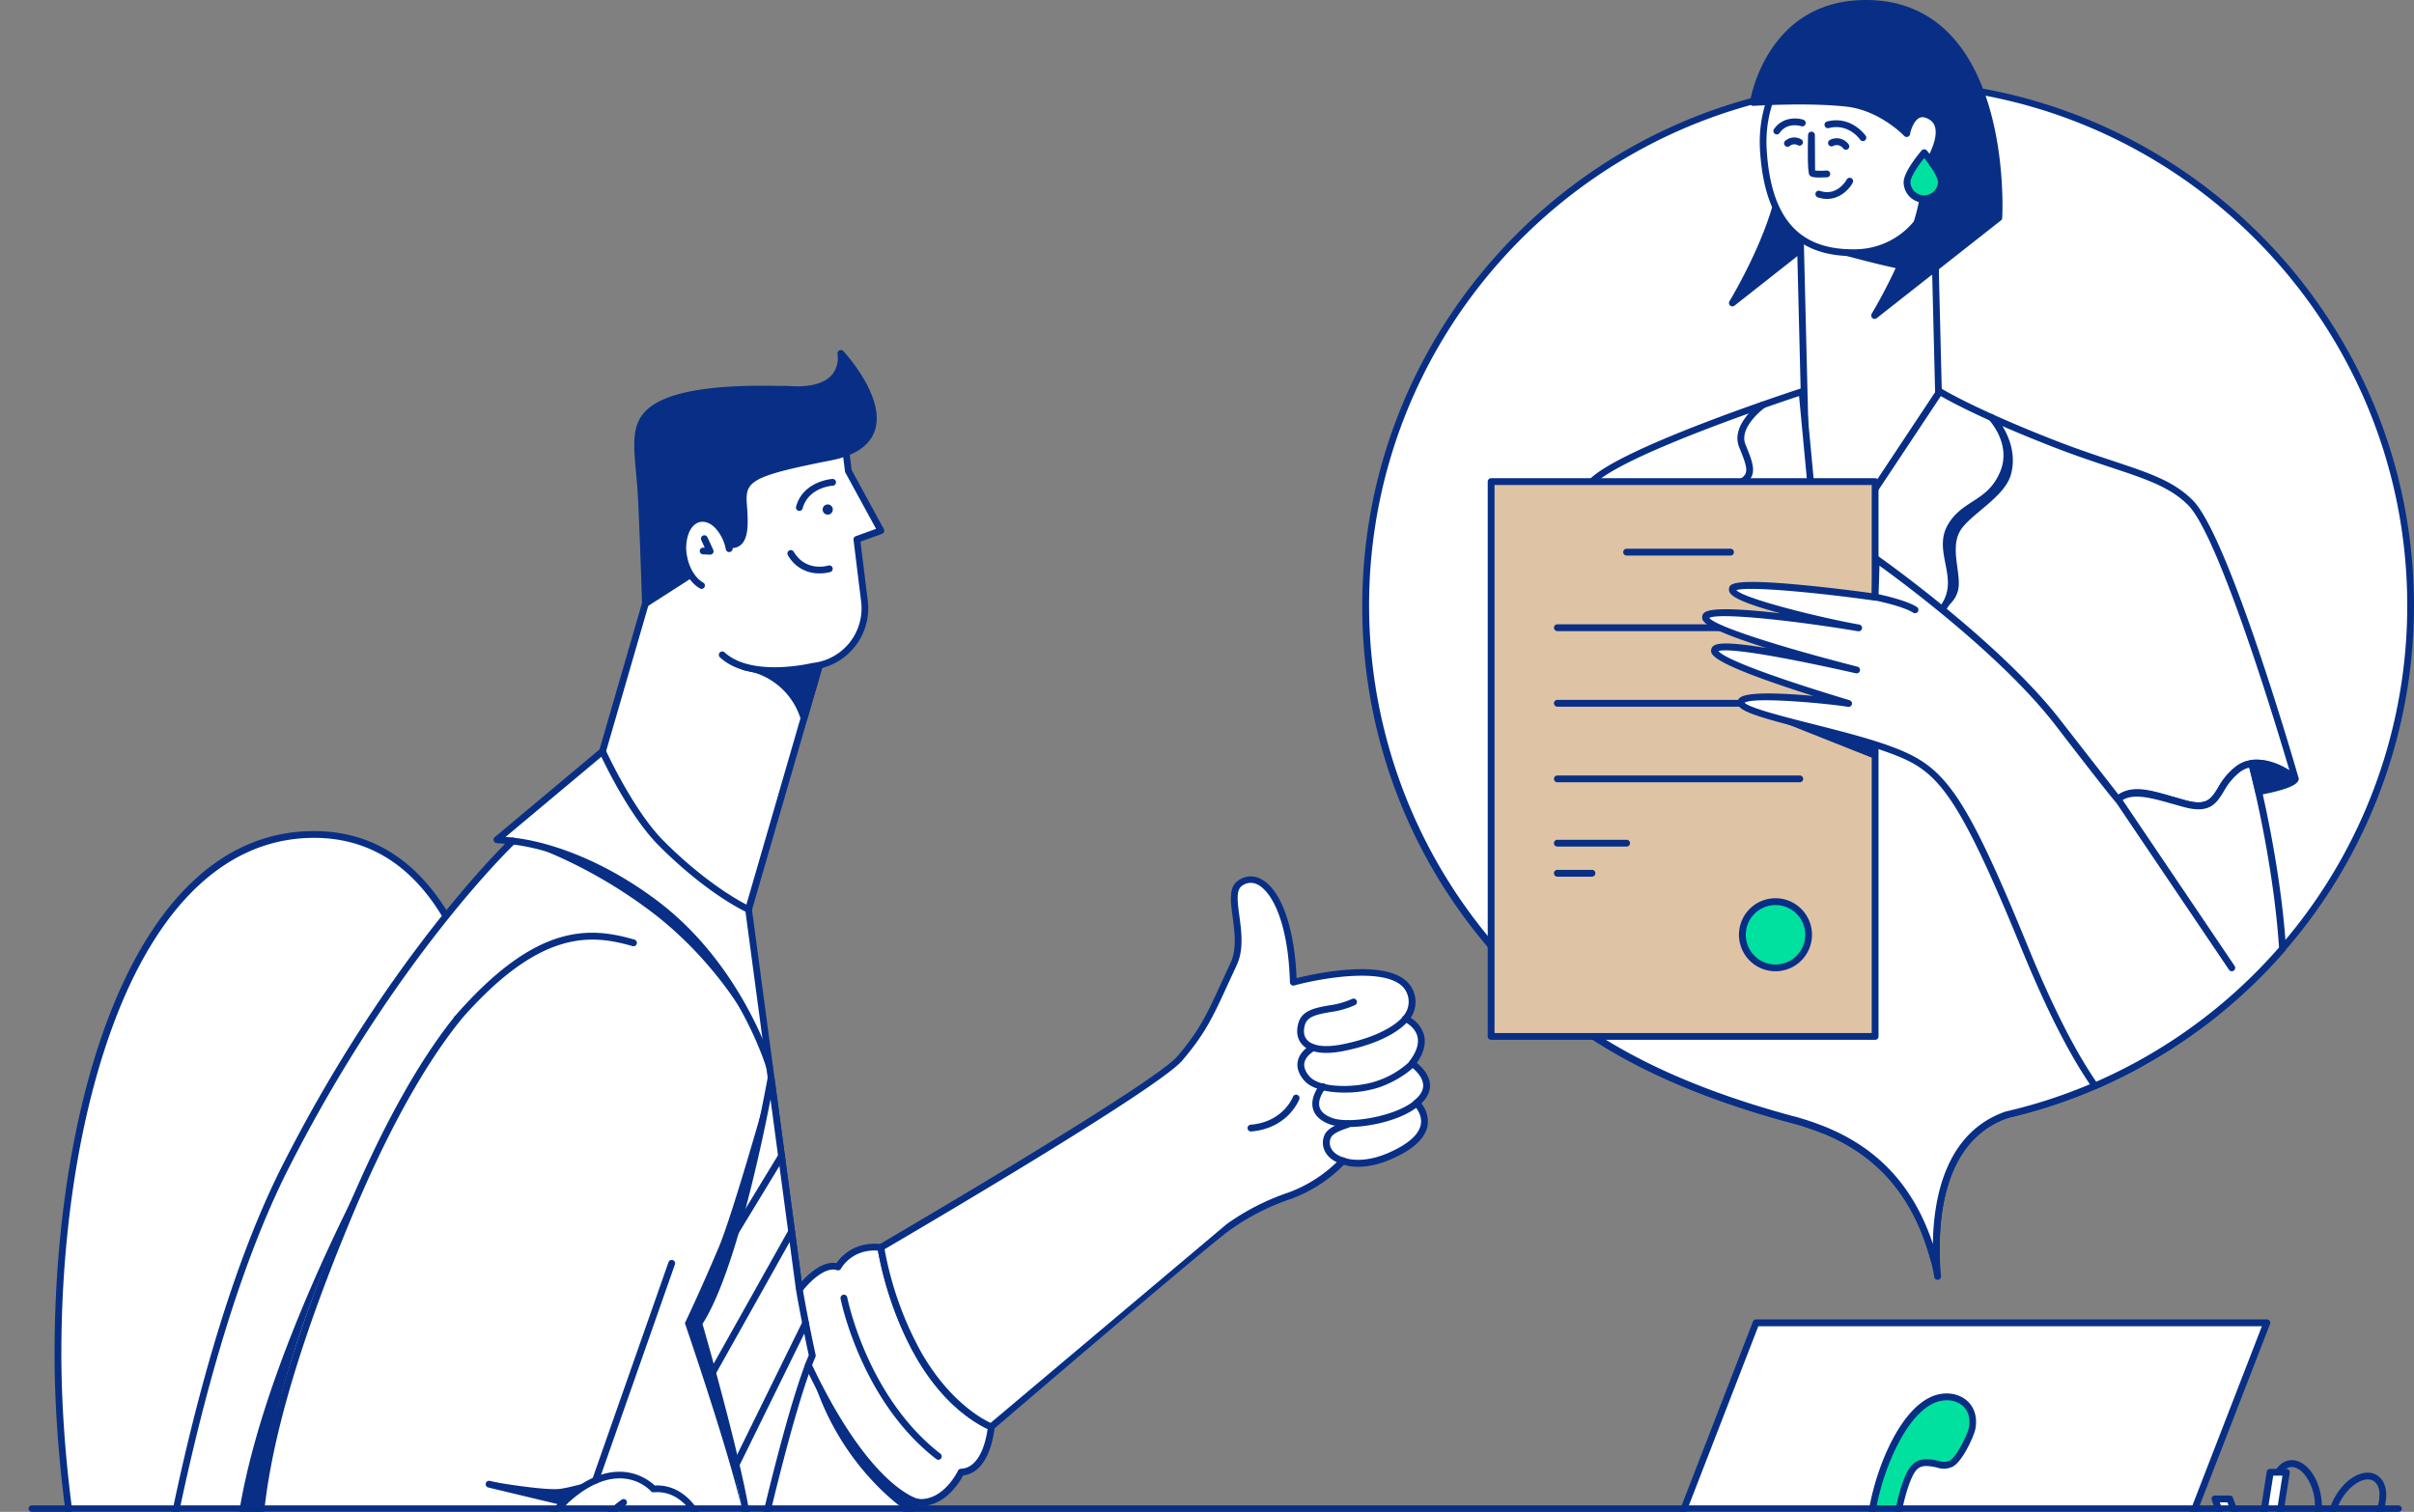
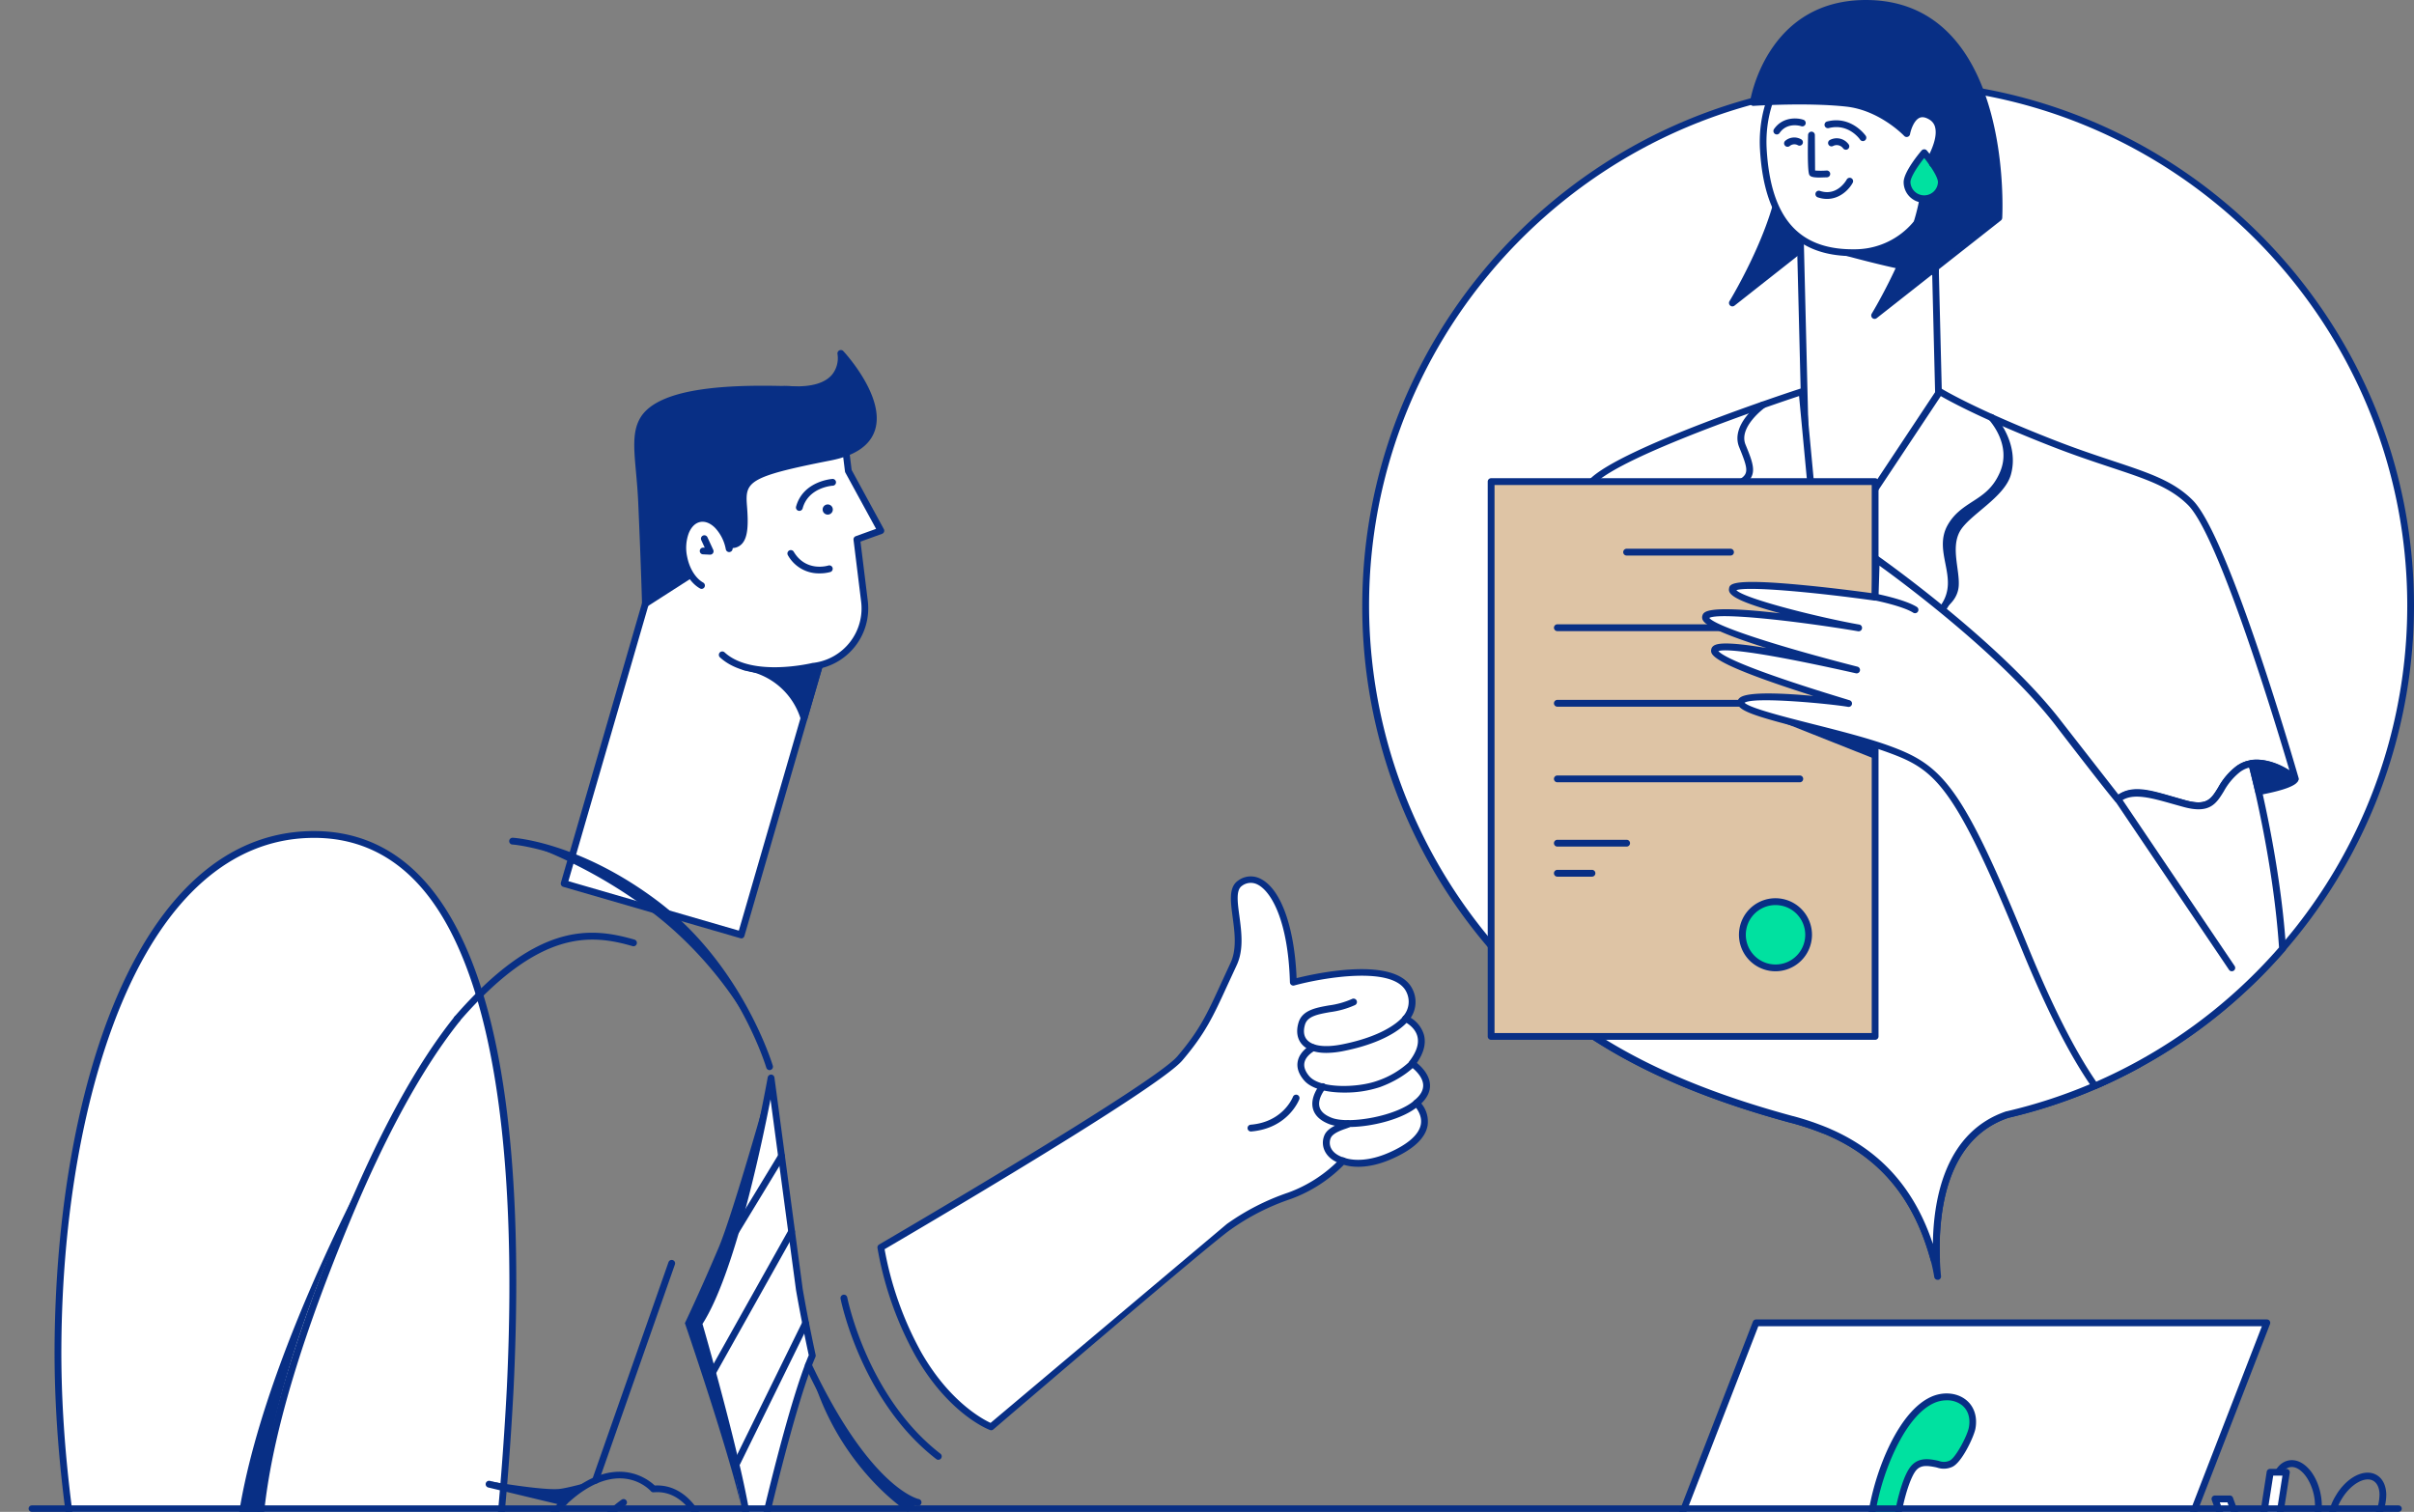
<svg xmlns="http://www.w3.org/2000/svg" width="562" height="352" fill="none">
  <rect width="100%" height="100%" fill="#808080" stroke="none" />
  <style>.B{fill:#082f85}.C{fill:#fff}.D{fill:#00e1a0}</style>
  <g clip-path="url(#A)">
    <path d="M194.088 143.435l-41.202-11.957-21.533 74.236 41.201 11.956 21.534-74.235z" class="C" />
    <g class="B">
      <path d="M172.547 218.468a.76.76 0 0 1-.222-.032l-41.203-11.955c-.202-.061-.372-.198-.473-.382s-.124-.401-.066-.601l21.536-74.238c.029-.1.077-.194.142-.276s.145-.149.236-.199.192-.082.296-.093a.8.8 0 0 1 .308.029l41.204 11.988a.8.8 0 0 1 .538.982l-21.536 74.236a.78.78 0 0 1-.284.414.81.81 0 0 1-.476.159v-.032zm-40.222-13.307l39.683 11.513 21.093-72.698-39.683-11.512-21.093 72.697z" />
      <path d="M173.345 155.26a17.24 17.24 0 0 1 8.633 3.996c2.445 2.115 4.248 4.875 5.201 7.966l4.846-16.701-22.873-.723 4.193 5.462z" />
      <path d="M187.179 168.014c-.168.001-.332-.052-.468-.151a.78.78 0 0 1-.286-.4c-.894-2.951-2.605-5.588-4.936-7.607a16.31 16.31 0 0 0-8.233-3.797.79.79 0 0 1-.303-.096c-.094-.052-.176-.123-.241-.209l-4.181-5.442a.81.81 0 0 1-.159-.41.81.81 0 0 1 .083-.433c.068-.134.172-.245.301-.321s.278-.115.427-.11l22.867.723c.12.004.239.035.346.092s.199.137.271.234.119.211.141.33.016.241-.017.357l-4.846 16.645a.8.8 0 0 1-.283.408c-.136.103-.301.16-.47.162l-.013.025zm-13.403-13.489c1.748.292 9.545 2.053 13.301 10.226l3.902-13.47-20.18-.633 2.977 3.877z" />
    </g>
    <path d="M201.241 139.997c.439 3.567-.557 7.161-2.767 9.994a13.55 13.55 0 0 1-9.021 5.111s-12.566 4.53-21.307-2.636c-5.783-4.739-12.612.703-13.524-6.722l-4.617-37.445c-.439-3.568.558-7.163 2.769-9.996a13.55 13.55 0 0 1 9.025-5.109l19.724-2.439c1.766-.218 3.557-.086 5.272.389s3.318 1.283 4.721 2.377a13.54 13.54 0 0 1 5.108 9.025l.88 7.102 7.569 13.907-5.605 2.047 1.773 14.395z" class="C" />
    <g class="B">
      <path d="M180.364 156.958c-4.396 0-9.394-.824-12.751-3.903-.155-.142-.248-.34-.257-.55a.79.79 0 0 1 .757-.829c.21-.01.415.065.571.207 6.435 5.911 20.433 2.483 20.573 2.452h.095a12.78 12.78 0 0 0 4.736-1.56 12.79 12.79 0 0 0 3.778-3.255 12.77 12.77 0 0 0 2.615-9.428l-1.774-14.408a.8.8 0 0 1 .52-.843l4.731-1.71-7.151-13.096a.89.89 0 0 1-.089-.279l-.88-7.103c-.416-3.357-2.148-6.413-4.814-8.495s-6.049-3.021-9.406-2.611l-19.725 2.433c-1.662.204-3.269.735-4.727 1.56s-2.739 1.93-3.77 3.251a12.76 12.76 0 0 0-2.239 4.447c-.447 1.615-.572 3.302-.367 4.966l3.541 28.726c.015.105.009.211-.017.313a.78.78 0 0 1-.136.283c-.064.084-.144.154-.235.207a.79.79 0 0 1-.61.076.77.77 0 0 1-.279-.143.79.79 0 0 1-.294-.539l-3.541-28.734a14.33 14.33 0 0 1 2.928-10.584 14.33 14.33 0 0 1 4.24-3.655c1.64-.928 3.447-1.523 5.316-1.752l19.725-2.427c3.773-.462 7.576.593 10.572 2.933a14.35 14.35 0 0 1 5.409 9.548l.861 6.969 7.5 13.774a.81.81 0 0 1 .088.312.8.8 0 0 1-.044.322.78.78 0 0 1-.186.284c-.082.08-.181.141-.289.178l-5.01 1.812 1.697 13.781c.46 3.766-.59 7.561-2.918 10.556s-5.747 4.947-9.509 5.429a41.92 41.92 0 0 1-9.235 1.084z" />
      <path d="M170.312 126.819c3.021-.032 3.167-3.802 2.78-8.871-.519-6.589 1.223-7.78 20.117-11.487 21.118-4.143 2.534-24.146 2.534-24.146s1.9 8.87-11.173 8.439c-12.035-.399-30.562-.342-34.838 7.008-2.369 4.061-.754 9.916-.342 19.261l.881 23.538 10.907-7.007 9.134-6.735z" />
      <path d="M150.257 141.328a.76.76 0 0 1-.373-.095.79.79 0 0 1-.419-.678c0-.083-.196-8.091-.88-23.525-.114-2.636-.329-5.018-.52-7.122-.494-5.48-.855-9.44.97-12.57 4.389-7.546 22.391-7.837 35.547-7.4 4.433.146 7.486-.766 9.133-2.718.53-.664.915-1.432 1.133-2.253s.264-1.678.134-2.518a.79.79 0 0 1 .913-.938c.17.03.325.114.443.24.399.431 9.856 10.727 7.354 18.425-1.153 3.554-4.618 5.924-10.306 7.033-19.395 3.802-19.927 4.993-19.477 10.65.323 4.125.253 7.192-1.153 8.731-.273.301-.603.544-.97.717a3.09 3.09 0 0 1-1.171.291l-8.956 6.57-10.952 7.033a.8.8 0 0 1-.45.127zm27.154-49.94c-9.628 0-23.613.912-27.008 6.754-1.571 2.687-1.229 6.444-.76 11.633.19 2.116.405 4.524.525 7.191l.843 22.176 9.723-6.247 9.108-6.685a.78.78 0 0 1 .463-.152c.235.015.47-.022.689-.108a1.61 1.61 0 0 0 .577-.392c1.09-1.192.989-4.48.748-7.54-.596-7.533 2.59-8.769 20.75-12.33 5.068-.994 8.14-3.003 9.102-5.968 1.673-5.144-3.116-12.07-5.612-15.206a7.16 7.16 0 0 1-1.609 3.732c-1.969 2.357-5.472 3.466-10.406 3.301-1.717-.082-4.225-.158-7.133-.158zm8.685 27.561c-.071-.001-.141-.011-.209-.031-.101-.027-.194-.074-.276-.137s-.15-.143-.202-.233a.8.8 0 0 1-.097-.293c-.012-.102-.004-.207.024-.307 1.646-6.006 8.443-6.443 8.513-6.443a.79.79 0 0 1 .537.22c.144.139.231.327.242.527a.79.79 0 0 1-.182.551c-.128.155-.31.254-.509.279-.241 0-5.732.393-7.075 5.284-.048.167-.148.314-.286.419a.8.8 0 0 1-.48.164zm6.606.868c.654 0 1.184-.531 1.184-1.185s-.53-1.184-1.184-1.184-1.184.53-1.184 1.184.53 1.185 1.184 1.185z" />
    </g>
    <path d="M166.146 136.836c2.907-.59 4.534-4.668 3.634-9.109s-3.986-7.564-6.894-6.974-4.534 4.667-3.634 9.109 3.986 7.563 6.894 6.974z" class="C" />
    <g class="B">
      <path d="M163.35 137.108a.79.79 0 0 1-.386-.101c-2.134-1.198-3.857-3.878-4.484-6.97-.482-2.146-.332-4.386.43-6.45.786-1.976 2.148-3.25 3.801-3.592s3.42.304 4.915 1.818a11.51 11.51 0 0 1 2.914 5.772c.02.104.02.21-.001.313s-.062.201-.121.288-.134.162-.222.219-.187.098-.29.118-.208.02-.311-.001a.79.79 0 0 1-.287-.121c-.086-.059-.16-.135-.217-.222a.78.78 0 0 1-.116-.289c-.338-1.861-1.2-3.586-2.483-4.974-1.108-1.122-2.35-1.609-3.483-1.381s-2.084 1.165-2.667 2.629c-.646 1.776-.766 3.701-.349 5.544.539 2.68 1.964 4.948 3.712 5.93a.79.79 0 0 1 .298 1.077.78.78 0 0 1-.275.282c-.114.069-.244.107-.378.111zm1.983-7.965h-.038l-1.628-.076c-.104-.004-.206-.028-.3-.072s-.179-.105-.249-.182-.124-.166-.159-.264a.79.79 0 0 1-.046-.305.8.8 0 0 1 .265-.539.79.79 0 0 1 .565-.202h.323l-.804-1.749a.79.79 0 0 1 .386-1.052c.191-.088.408-.097.606-.025s.357.221.445.412l1.349 2.927c.059.124.084.26.074.397a.8.8 0 0 1-.13.382.83.83 0 0 1-.288.254c-.114.06-.242.093-.371.094zm25.495 4.354c-1.508.037-2.997-.34-4.304-1.091a8.23 8.23 0 0 1-3.113-3.167c-.095-.18-.117-.39-.062-.585a.79.79 0 0 1 .941-.556c.198.046.371.166.483.336 2.843 4.803 7.873 3.301 8.082 3.232a.79.79 0 0 1 .589.065c.181.097.316.261.379.456a.8.8 0 0 1-.044.592c-.091.184-.25.325-.443.395-.817.223-1.661.332-2.508.323z" />
    </g>
    <path d="M109.764 406.152s38.302-214.233-37.922-211.844c-40.38 1.267-57.97 62.523-58.344 119.056-.317 48.019 14.005 92.788 14.005 92.788h82.261z" class="C" />
    <path d="M109.764 406.944H27.503a.77.77 0 0 1-.468-.15c-.136-.098-.236-.238-.286-.4-.146-.449-14.353-45.44-14.043-93.036.386-58.741 18.813-118.575 59.11-119.842 11.002-.343 20.269 3.77 27.591 12.227 16.183 18.736 22.967 58.203 20.174 117.296a734.63 734.63 0 0 1-9.045 83.24.8.8 0 0 1-.267.474c-.141.121-.32.188-.506.191zm-81.679-1.584h81.007a734.59 734.59 0 0 0 8.913-82.41c2.73-57.847-4.111-98.016-19.794-116.167-6.968-8.078-15.835-12.038-26.344-11.683-18.122.57-33.153 13.817-43.471 38.319-8.868 21.128-13.904 49.521-14.106 79.952-.292 44.504 12.174 86.706 13.795 91.989z" class="B" />
    <path d="M492.831 398.07H373.91l34.906-90.078H527.74l-34.909 90.078z" class="C" />
    <path d="M492.831 398.862H373.91a.79.79 0 0 1-.359-.095c-.112-.061-.204-.143-.277-.248s-.114-.229-.13-.356 0-.258.041-.379l34.909-90.078c.057-.149.159-.276.293-.366s.289-.139.448-.139H527.74c.127 0 .254.031.369.089s.213.146.286.254a.79.79 0 0 1 .133.356c.016.127-.003.258-.047.379l-34.909 90.074c-.057.15-.159.277-.293.369s-.286.14-.448.14zm-117.77-1.584h117.233l34.292-88.494H409.353l-34.292 88.494z" class="B" />
    <path d="M442.799 348.264c-.49 1.825-1.345 5.435-.817 7.255s2.095 2.496 3.888 3.129c.938.328 1.756.248 2.957 1.679s.837 7.901.153 9.777c-2.063 5.7-8.318 5.251-11.332.891-3.73-5.391-2.919-15.909-.633-24.302s6.846-17.894 12.782-20.673c4.802-2.259 10.426.499 9.348 6.465-.353 1.966-3.224 7.726-5.065 8.378s-2.419.146-3.402-.038c-1.863-.353-3.561-.563-4.928.747s-2.458 4.86-2.951 6.692z" class="D" />
    <g class="B">
      <path d="M443.534 375.113c-1.303-.047-2.578-.407-3.717-1.046a8.12 8.12 0 0 1-2.82-2.633c-3.978-5.748-3.008-16.663-.773-24.958s6.884-18.221 13.212-21.188c2.807-1.317 6.012-1.094 8.178.572 1.958 1.502 2.788 3.966 2.286 6.753-.328 1.832-3.243 8.154-5.555 8.984a4.74 4.74 0 0 1-3.281.128c-.175-.054-.356-.099-.538-.134-1.793-.343-3.167-.499-4.238.538-.875.836-1.86 3.167-2.722 6.335s-1.16 5.703-.823 6.838c.416 1.444 1.672 1.988 3.392 2.599.178.063.356.108.528.155 1.103.236 2.089.859 2.773 1.756 1.583 1.902.925 8.807.292 10.563-.97 2.662-2.925 4.373-5.37 4.688a6.51 6.51 0 0 1-.824.05zm9.679-49.084a7.28 7.28 0 0 0-3.094.706c-5.844 2.742-10.305 12.576-12.349 20.164s-3.167 18.336.543 23.647c1.431 2.064 3.727 3.219 5.854 2.945 1.863-.241 3.313-1.539 4.086-3.66.677-1.902.919-7.888 0-8.998a3.21 3.21 0 0 0-1.971-1.266c-.214-.057-.43-.114-.633-.191-1.565-.559-3.704-1.313-4.382-3.657-.432-1.489-.159-4.074.817-7.684.967-3.613 2.032-5.983 3.167-7.051 1.759-1.686 3.997-1.269 5.625-.958a6.14 6.14 0 0 1 .633.159 3.17 3.17 0 0 0 2.33-.089c1.368-.49 4.182-5.811 4.535-7.767.4-2.219-.204-4.074-1.692-5.222-1.005-.731-2.226-1.11-3.469-1.078zm93.023 33.739c-.728.009-1.447-.175-2.079-.538-1.412-.811-2.21-2.433-2.255-4.561.026-2.21.639-4.37 1.781-6.262 2.534-4.434 6.776-6.625 9.609-4.99 1.411.817 2.21 2.439 2.254 4.567-.025 2.207-.639 4.363-1.781 6.253-1.98 3.441-4.972 5.531-7.529 5.531zm-1.18-10.569a10.87 10.87 0 0 0-1.564 5.438c.032 1.553.55 2.697 1.463 3.225 1.997 1.145 5.405-.874 7.45-4.436a10.86 10.86 0 0 0 1.564-5.436c0-1.546-.55-2.694-1.463-3.225-2.003-1.129-5.408.894-7.45 4.434zm-9.501 8.838c-.763-.041-1.507-.245-2.188-.594a5.38 5.38 0 0 1-1.752-1.438 13.34 13.34 0 0 1-2.775-5.881c-.423-2.159-.306-4.389.343-6.494.728-2.001 2.013-3.273 3.609-3.591 3.211-.633 6.493 2.812 7.475 7.837s-.747 9.452-3.952 10.088c-.251.045-.506.07-.76.073zm-2.01-16.471c-.146 0-.295.012-.442.038-1.039.21-1.901 1.123-2.432 2.579-.595 1.823-.69 3.772-.28 5.646.331 1.889 1.158 3.657 2.394 5.123 1.04 1.148 2.188 1.673 3.225 1.47 2.257-.442 3.497-4.211 2.705-8.235-.766-3.759-3.058-6.634-5.201-6.634l.031.013z" />
    </g>
    <g class="C">
      <path d="M525.294 363.489h3.774l3.224-20.708h-3.774l-3.224 20.708zm-4.404 0h3.46l-5.234-14.49h-3.463l5.237 14.49z" />
    </g>
    <g class="B">
      <path d="M529.069 364.281h-3.799a.82.82 0 0 1-.334-.073.77.77 0 0 1-.267-.207.81.81 0 0 1-.163-.296c-.028-.111-.038-.226-.022-.337l3.224-20.699a.79.79 0 0 1 .267-.48.8.8 0 0 1 .519-.191h3.799c.115 0 .226.026.331.073s.194.118.267.204.13.188.159.296.041.226.022.337l-3.217 20.702c-.029.187-.124.356-.268.48s-.327.191-.518.191zm-2.849-1.584h2.172l2.976-19.121h-2.146l-3.002 19.121z" />
      <path d="M524.351 364.281h-3.459c-.163 0-.325-.051-.458-.147s-.236-.225-.29-.381l-5.23-14.497c-.045-.118-.057-.245-.038-.372s.063-.245.133-.35.169-.188.283-.248.236-.092.363-.092h3.462a.78.78 0 0 1 .455.146c.134.092.232.226.286.379l5.24 14.477c.042.121.054.248.035.372s-.067.248-.137.35-.171.191-.283.248a.79.79 0 0 1-.362.096v.019zm-2.903-1.584h1.774l-4.661-12.907h-1.774l4.661 12.907z" />
    </g>
-     <path d="M140.307 174.939s6.391 14.136 13.707 21.454c11.351 11.347 20.269 15.351 20.269 15.351l11.814 88.475s4.902-6.609 9.006-5.241c0 0 2.819-5.347 9.97-4.536 0 0 4.878 32.034 25.691 41.767 0 0-.81 10.276-7.03 10.549 0 0-3.516 7.564-10.002 7.026l-61.067 56.39H31.931s9.248-84.534 34.508-134.417 52.966-75.947 52.966-75.947l-3.693-.292 24.595-20.579z" class="C" />
    <g class="B">
-       <path d="M152.665 406.947H31.93a.85.85 0 0 1-.323-.07.83.83 0 0 1-.267-.197c-.074-.083-.13-.181-.164-.286s-.045-.22-.032-.328c.095-.843 9.552-85.25 34.591-134.687 22.017-43.478 46.176-69.176 51.864-74.917l-1.97-.158c-.156-.014-.304-.073-.427-.17a.8.8 0 0 1-.26-.379c-.047-.149-.049-.309-.006-.459s.13-.285.25-.386l24.583-20.579c.093-.078.204-.133.323-.162a.8.8 0 0 1 .686.159c.094.078.169.177.219.288.063.14 6.417 14.085 13.542 21.213 11.098 11.1 19.966 15.155 20.054 15.206a.78.78 0 0 1 .312.258.76.76 0 0 1 .144.375l11.598 86.694c1.691-1.864 4.947-4.822 8.089-4.265.975-1.431 4.136-5.13 10.426-4.434.172.016.334.092.459.213a.78.78 0 0 1 .231.452c.051.318 5.067 31.729 25.248 41.184a.77.77 0 0 1 .346.318c.08.14.116.299.104.461-.032.436-.9 10.486-7.31 11.24-.868 1.629-4.326 7.341-10.217 7.083l-60.807 56.142a.81.81 0 0 1-.551.191zm-119.842-1.584h119.519l60.839-56.161a.76.76 0 0 1 .294-.172.78.78 0 0 1 .339-.032c5.846.487 9.184-6.507 9.216-6.577a.8.8 0 0 1 .278-.324c.121-.08.261-.124.406-.131 4.688-.203 5.948-7.267 6.208-9.283-19.186-9.415-24.703-36.907-25.521-41.506-6.061-.401-8.481 3.985-8.589 4.176a.78.78 0 0 1-.943.379c-2.92-.977-6.854 3.25-8.12 4.961a.81.81 0 0 1-.374.271c-.148.054-.309.06-.461.019a.79.79 0 0 1-.395-.239.81.81 0 0 1-.196-.417l-11.769-88.071c-1.9-.925-10.014-5.212-20.123-15.325-6.334-6.336-11.851-17.423-13.428-20.737L117.7 194.866l1.761.139c.152.013.298.069.418.162a.79.79 0 0 1 .263.363c.051.144.059.3.024.448s-.113.284-.223.389c-.279.26-27.871 26.541-52.783 75.708-23.55 46.493-33.267 124.157-34.337 133.288z" />
      <path d="M179.16 249.15a.78.78 0 0 1-.475-.159c-.137-.102-.237-.245-.285-.41-.07-.229-6.968-23.062-26.407-37.648-17.564-13.166-32.513-14.287-32.659-14.3a.79.79 0 0 1-.576-.251.8.8 0 0 1-.212-.592.79.79 0 0 1 .085-.309c.049-.097.117-.182.201-.251s.18-.12.284-.15.212-.038.32-.025c.633.038 15.569 1.166 33.507 14.603 19.889 14.916 26.908 38.245 26.977 38.478.059.203.035.419-.066.604s-.271.321-.472.378c-.072.023-.147.035-.222.032z" />
    </g>
    <path d="M179.515 250.969s-7.67 43.338-16.798 57.157c0 0 11.3 39.378 11.566 49.202l2.825.9s6.968-30.924 12.003-42.622c0 0-1.666-7.556-3.015-15.387l-6.581-49.25z" class="C" />
    <g class="B">
      <path d="M177.108 359.02a.79.79 0 0 1-.241-.038l-2.825-.89a.81.81 0 0 1-.393-.28.8.8 0 0 1-.158-.458c-.26-9.625-11.402-48.621-11.541-49.012-.028-.108-.034-.219-.016-.327a.78.78 0 0 1 .117-.309c8.938-13.526 16.602-56.425 16.678-56.857.033-.185.131-.354.277-.474a.8.8 0 0 1 .519-.182c.189.003.37.077.511.204s.232.296.258.483l6.587 49.257c1.324 7.684 2.99 15.244 3.003 15.32a.74.74 0 0 1-.045.48c-4.94 11.501-11.889 42.177-11.959 42.488-.024.109-.071.207-.136.296a.79.79 0 0 1-.244.217c-.121.063-.257.092-.392.082zm-2.059-2.274l1.482.471c1.153-5.013 7.227-30.991 11.756-41.684a411.64 411.64 0 0 1-2.97-15.177l-5.935-44.393c-2.274 11.656-8.501 40.879-15.836 52.29 1.197 4.087 10.895 38.281 11.503 48.493zm-61.137 50.226c-.054.007-.11.007-.164 0h-3.991c-20.902-.063-35.471-6.052-43.293-17.798-12.668-19.054-8.412-52.506 13.441-105.264 8.463-20.429 17.172-36.299 25.888-47.164.131-.168.323-.276.535-.305s.425.035.592.165a.81.81 0 0 1 .14 1.129c-8.621 10.769-17.254 26.491-25.659 46.782-21.631 52.227-25.97 85.206-13.587 103.776 7.512 11.285 21.637 17.032 41.982 17.105h3.275c-2.28-33.389 12.617-54.424 23.284-60.455 8.899-5.031 14.74-.343 16.07.926 7.601-.395 10.996 7.375 11.034 7.455a.8.8 0 0 1 .034.515c-.045.172-.147.325-.288.43-25.304 19.178-20.326 51.46-20.269 51.784a.8.8 0 0 1-.018.337c-.03.112-.084.213-.157.303a.85.85 0 0 1-.268.206c-.103.048-.215.077-.329.08H114.09h-.102l-.076-.007zm.735-1.596h26.603c-.633-5.464-2.609-34.044 20.485-51.995-.874-1.66-3.883-6.418-9.545-5.928-.125.012-.25-.007-.366-.054a.78.78 0 0 1-.3-.213c-.215-.249-5.416-5.961-14.391-.888-10.344 5.83-24.76 26.351-22.486 59.078z" />
      <path d="M106.407 238.006c-.192 0-.377-.07-.52-.197-.157-.137-.254-.331-.268-.541s.055-.414.192-.573c19.218-22.136 31.715-20.857 41.926-17.919.192.067.352.204.447.385a.79.79 0 0 1 .059.586.78.78 0 0 1-.361.464c-.175.102-.384.133-.582.086-9.742-2.825-21.688-3.998-40.292 17.451-.076.083-.17.146-.273.191a.79.79 0 0 1-.328.067zm24.944 112.519a.57.57 0 0 1-.184 0l-17.463-4.189a.75.75 0 0 1-.291-.12.83.83 0 0 1-.221-.229.77.77 0 0 1-.113-.293c-.018-.105-.015-.213.01-.318a.79.79 0 0 1 .133-.286c.063-.086.143-.159.235-.213a.78.78 0 0 1 .299-.102.8.8 0 0 1 .316.022l17.431 4.151a.78.78 0 0 1 .472.311c.114.159.164.357.142.551a.79.79 0 0 1-.261.502c-.146.13-.335.2-.53.2l.025.013zm7.29-5.07c-.088-.003-.175-.016-.259-.044a.79.79 0 0 1-.451-.407c-.091-.188-.104-.407-.037-.605l17.736-50.522c.034-.098.087-.19.157-.267s.154-.14.247-.184a.77.77 0 0 1 .3-.08c.103-.003.207.01.306.045a.8.8 0 0 1 .266.159.77.77 0 0 1 .185.245.81.81 0 0 1 .077.302c.006.102-.009.207-.044.305l-17.735 50.522c-.055.156-.156.29-.29.385a.79.79 0 0 1-.458.146zm75.091 5.121h-.145c-.482-.089-12.003-2.535-26.097-32.371a.78.78 0 0 1-.075-.299.79.79 0 0 1 .045-.305.82.82 0 0 1 .407-.452c.094-.045.196-.07.3-.073a.76.76 0 0 1 .306.044c.097.035.187.089.264.159a.78.78 0 0 1 .185.248c13.751 29.089 24.849 31.471 24.956 31.491a.78.78 0 0 1 .49.299.79.79 0 0 1-.099 1.065c-.147.134-.339.207-.537.207v-.013zm4.712-10.696a.76.76 0 0 1-.481-.172c-17.552-13.577-22.227-37.094-22.271-37.329-.02-.102-.019-.207.002-.309s.062-.2.121-.286a.78.78 0 0 1 .22-.216c.087-.057.185-.099.287-.118s.208-.019.309.003.2.061.286.121.16.134.217.22a.78.78 0 0 1 .116.286c.044.229 4.618 23.17 21.682 36.382.131.101.227.241.275.4s.044.328-.01.484-.155.292-.29.388a.8.8 0 0 1-.463.146zm-91.673 42.208h-.12c-.203-.038-.383-.152-.501-.321a.8.8 0 0 1-.133-.582c3.339-21.624 18.604-31.954 18.756-32.053a.77.77 0 0 1 .579-.089.79.79 0 0 1 .481.334c.112.169.155.372.12.572a.79.79 0 0 1-.306.5c-.146.102-14.835 10.072-18.065 30.975-.032.19-.132.362-.281.486a.78.78 0 0 1-.53.178zm44.479-94.562c-.145 0-.287-.038-.412-.111a.84.84 0 0 1-.227-.213c-.06-.083-.104-.179-.128-.28s-.028-.207-.012-.309.053-.2.107-.289l10.692-17.582c.054-.089.124-.169.208-.229s.178-.105.278-.13a.76.76 0 0 1 .308-.013.79.79 0 0 1 .29.105c.089.054.166.124.228.21a.8.8 0 0 1 .144.588.78.78 0 0 1-.107.293l-10.691 17.601a.79.79 0 0 1-.678.359zm-5.252 32.651a.78.78 0 0 1-.386-.102c-.183-.102-.318-.273-.375-.477a.79.79 0 0 1 .07-.601l18.3-32.648a.79.79 0 0 1 1.062-.28.8.8 0 0 1 .371.461c.06.198.041.411-.052.592l-18.3 32.648c-.068.124-.168.226-.289.299s-.26.108-.401.108zm5.599 21.147a.83.83 0 0 1-.349-.083.79.79 0 0 1-.397-.458c-.067-.197-.054-.416.036-.604l15.956-32.467a.8.8 0 0 1 1.038-.318c.181.089.321.242.392.433s.067.398-.011.582l-15.949 32.473c-.067.133-.169.245-.295.324a.81.81 0 0 1-.421.118z" />
    </g>
    <path d="M205.073 290.442s63.924-37.268 69.625-43.976c6.29-7.388 7.601-11.482 12.511-21.955 3.167-6.705-2.118-16.284 1.456-18.806 5.294-3.725 11.92 4.704 12.445 23.045 0 0 23.297-6.392 27.087 2.039.483 1.047.652 2.214.487 3.352s-.665 2.211-1.431 3.073c0 0 7.119 3.11 1.507 10.429 0 0 6.858 4.475 1.021 9.213 0 0 7.049 6.53-6.166 12.296-6.966 3.028-10.963 1.129-10.963 1.129a32.2 32.2 0 0 1-12.442 8.155 54.35 54.35 0 0 0-14.162 7.21c-4.362 2.907-55.283 46.563-55.283 46.563s-9.293-3.461-17.033-17.057c-4.254-7.691-7.182-16.046-8.659-24.71z" class="C" />
    <g class="B">
      <path d="M230.764 333.001c-.095 0-.19-.016-.278-.051-.393-.14-9.654-3.715-17.438-17.404-4.295-7.786-7.259-16.233-8.767-24.995-.022-.156.003-.315.072-.455s.179-.261.315-.337c.633-.376 63.866-37.276 69.421-43.808 5.207-6.113 6.898-9.806 10.267-17.162l2.13-4.615c1.482-3.168.954-7.128.487-10.617-.499-3.74-.938-6.971 1.23-8.498.748-.569 1.644-.916 2.582-.992a4.93 4.93 0 0 1 2.713.556c4.693 2.351 7.866 11.164 8.359 23.113 4.575-1.142 23.437-5.289 27.055 2.726.49 1.033.703 2.175.617 3.317a6.58 6.58 0 0 1-1.1 3.19c1.491.897 2.591 2.322 3.084 3.991.515 1.995-.041 4.18-1.657 6.517 1.037.843 2.932 2.7 3.059 5.07.077 1.552-.633 3.021-2.022 4.373a6.53 6.53 0 0 1 1.275 2.395c.251.878.318 1.8.194 2.703-.506 2.993-3.342 5.633-8.436 7.856-5.79 2.535-9.666 1.762-11.058 1.326-3.485 3.55-7.72 6.276-12.398 7.971-4.988 1.676-9.704 4.077-13.99 7.127-4.27 2.85-54.702 46.07-55.209 46.505a.79.79 0 0 1-.507.198zm-24.823-42.148a78.48 78.48 0 0 0 8.475 23.904c6.562 11.539 14.334 15.671 16.202 16.533l54.988-46.302a55.05 55.05 0 0 1 14.321-7.325 31.84 31.84 0 0 0 12.111-7.919c.111-.134.264-.226.432-.261s.347-.019.506.057c0 0 3.8 1.692 10.311-1.141 4.503-1.963 7.1-4.262 7.504-6.657s-1.545-4.31-1.564-4.329c-.089-.079-.156-.175-.2-.286s-.064-.229-.051-.347c.003-.114.031-.226.079-.327a.8.8 0 0 1 .21-.261c1.434-1.161 2.124-2.373 2.06-3.607-.101-2.007-2.213-3.801-3.017-4.329-.089-.057-.169-.136-.226-.229a.75.75 0 0 1-.114-.302c-.023-.111-.023-.222.006-.334a.78.78 0 0 1 .146-.299c1.66-2.166 2.287-4.118 1.86-5.791-.588-2.313-3.039-3.422-3.065-3.435a.77.77 0 0 1-.292-.229.75.75 0 0 1-.156-.341.78.78 0 0 1 .203-.696c.662-.744 1.091-1.67 1.231-2.656a5.07 5.07 0 0 0-.439-2.894c-2.884-6.406-19.86-3.327-26.155-1.603-.115.032-.239.038-.356.016s-.229-.073-.328-.143-.178-.169-.235-.28a.79.79 0 0 1-.083-.353c-.404-14.198-4.305-21.119-7.523-22.734a3.4 3.4 0 0 0-1.885-.382c-.652.057-1.272.302-1.791.706-1.379.97-1.004 3.756-.569 6.969.493 3.705 1.059 7.906-.632 11.5l-2.128 4.599c-3.319 7.255-5.151 11.246-10.497 17.531-5.51 6.609-63.062 40.291-69.339 43.977zm85.329-27.41a.75.75 0 0 1-.306-.044c-.098-.035-.191-.092-.267-.162s-.137-.153-.181-.249-.07-.197-.073-.302a.83.83 0 0 1 .044-.305c.035-.099.093-.188.162-.264a.77.77 0 0 1 .248-.181.84.84 0 0 1 .303-.077c7.484-.633 9.736-6.291 9.828-6.529a.79.79 0 0 1 .423-.404c.184-.073.391-.076.578-.006a.79.79 0 0 1 .43.394c.089.178.104.388.047.579-.101.28-2.655 6.797-11.167 7.544l-.069.006z" />
      <path d="M308.795 245.146c-3.11 0-4.769-.973-5.65-1.95-1.154-1.269-1.45-3.085-.836-5.12.874-2.875 4.016-3.442 7.062-3.985a19.25 19.25 0 0 0 5.383-1.502.79.79 0 0 1 .607-.047.78.78 0 0 1 .461.394c.095.184.115.404.048.604s-.207.366-.395.461c-1.847.837-3.812 1.39-5.825 1.648-2.814.502-5.233.938-5.828 2.891-.318 1.043-.486 2.532.493 3.591 1.32 1.45 4.251 1.813 8.235 1.008 10.903-2.179 13.987-6.336 14.019-6.386.121-.172.305-.287.512-.322s.42.016.588.137a.8.8 0 0 1 .321.515c.035.21-.015.423-.136.595-.134.188-3.492 4.714-14.992 7.013a21.08 21.08 0 0 1-4.067.455z" />
      <path d="M312.899 254.379c-3.873 0-7.647-.824-9.357-2.91-1.266-1.501-1.711-3.003-1.399-4.434.518-2.458 3.103-3.801 3.217-3.801.188-.092.407-.105.604-.038s.363.21.455.398c.045.092.073.194.08.299a.72.72 0 0 1-.039.305c-.031.099-.082.188-.152.267s-.153.143-.245.188c0 0-2.019 1.034-2.375 2.745-.204.954.159 2.007 1.078 3.117 2.496 3.034 11.402 2.767 15.93 1.113a20.58 20.58 0 0 0 7.481-4.472.79.79 0 0 1 .544-.229.8.8 0 0 1 .55.21c.149.14.242.331.251.534a.79.79 0 0 1-.187.563c-.108.118-2.773 2.952-8.096 4.882a25.7 25.7 0 0 1-8.34 1.263z" />
      <path d="M313.987 262.4c-1.501.041-3.002-.172-4.432-.633-2.166-.817-3.479-2.048-3.895-3.657-.716-2.755 1.558-5.48 1.659-5.601a.73.73 0 0 1 .242-.207c.092-.054.194-.086.302-.099s.216 0 .318.032.197.086.28.156.146.153.194.251.076.201.082.309-.012.213-.047.315a.86.86 0 0 1-.169.27s-1.844 2.223-1.329 4.182c.283 1.082 1.266 1.944 2.919 2.567 4.003 1.501 14.96-.401 19.135-4.036a.82.82 0 0 1 .27-.156c.099-.032.204-.044.305-.038a.74.74 0 0 1 .299.083.81.81 0 0 1 .245.187.82.82 0 0 1 .153.271c.032.098.047.203.038.305s-.035.207-.08.299-.111.178-.19.245c-3.523 3.11-10.919 4.955-16.299 4.955z" />
      <path d="M312.651 271.073a.72.72 0 0 1-.235-.032c-2.535-.772-3.59-2.153-4.048-3.167a4.41 4.41 0 0 1-.394-1.816c0-.627.136-1.244.394-1.816.798-1.727 3.218-2.532 4.518-2.99l.251-.089c.089-.127.213-.226.36-.283a.78.78 0 0 1 .451-.038c.194.028.372.12.506.264a.84.84 0 0 1 .229.521c.038.671-.519.862-1.266 1.126-.995.337-3.071 1.046-3.583 2.15-.166.366-.251.76-.251 1.161a2.82 2.82 0 0 0 .251 1.164c.461 1.037 1.526 1.835 3.065 2.312a.79.79 0 0 1 .429.334c.099.159.14.35.111.535a.81.81 0 0 1-.26.48c-.14.124-.321.194-.509.197l-.019-.013zm-174.01 73.578l-8.051 4.885-16.386-4.605s11.838 2.077 15.88 1.749c2.191-.185 8.557-2.029 8.557-2.029zm-9.102 6.921s-11.307 12.524-15.874 28.319a99.31 99.31 0 0 0-3.901 26.261h4.148s-3.578-11.275 2.958-31.115c2.865-8.482 7.148-16.417 12.669-23.465zm-7.665-155.421c11.106 4.005 21.515 9.729 30.847 16.961 10.502 8.237 20.39 20.377 25.831 33.405 0 0-9.4-23.615-24.849-35.297-9.493-7.106-20.317-12.23-31.829-15.069zm57.641 54.818s-8.767 31.42-12.238 39.582c-4.56 10.724-7.829 17.511-7.829 17.511s14.182 41.264 14.195 49.066c0 0-5.124-31.789-10.926-49.002 0 0 5.498-11.202 7.385-17.575s9.413-39.582 9.413-39.582zm9.178 67.907s10.357 26.233 25.039 30.908l-2.388 2.204s-16.424-10.397-22.651-33.112zM88.677 266.29s-42.4 75.753-32.767 111.511c9.286 34.48 40.893 28.373 40.893 28.373l4.294-.401s-34.799-1.902-40.057-30.411C53.092 332.209 88.677 266.29 88.677 266.29z" />
    </g>
    <path d="M561.209 141.023c0 21.863-5.886 43.322-17.037 62.125a121.75 121.75 0 0 1-46.343 44.736c-3.278 1.8-6.642 3.442-10.095 4.93-6.585 2.847-13.412 5.095-20.397 6.72-15.488 5.235-16.913 23.867-16.506 33.854a62.02 62.02 0 0 0 .264 3.8c-.209-1.32-.489-2.63-.842-3.921-.051-.198-.108-.392-.162-.589-4.55-16.227-13.835-24.14-22.805-28.417a37.33 37.33 0 0 0-1.16-.532 33.2 33.2 0 0 0-1.584-.671l-.512-.203c-.448-.185-.887-.34-1.322-.5l-.566-.203-1.037-.356a69.84 69.84 0 0 0-3.803-1.145c-22.534-6.104-43.646-14.964-60.123-30.18-12.365-11.38-22.235-25.205-28.979-40.601s-10.216-32.025-10.197-48.834c0-67.198 54.473-121.649 121.617-121.649s121.589 54.438 121.589 121.636z" class="C" />
    <g class="B">
      <path d="M451.095 297.974a.79.79 0 0 1-.502-.175c-.143-.118-.239-.277-.277-.458-.206-1.294-.48-2.573-.823-3.839l-.166-.576c-3.755-13.408-11.084-22.536-22.403-27.921-.379-.185-.76-.356-1.132-.522a16.57 16.57 0 0 0-1.558-.633l-.503-.197c-.454-.184-.883-.34-1.316-.493-.184-.076-.372-.14-.55-.203l-.159-.058c-.292-.101-.575-.203-.862-.289a67.78 67.78 0 0 0-3.748-1.129h-.058c-26.603-7.21-45.827-16.853-60.46-30.367-12.448-11.453-22.378-25.368-29.167-40.865a122.13 122.13 0 0 1-10.263-49.15c0-67.527 54.924-122.459 122.427-122.459S562 73.572 562 141.099c-.025 21.99-5.962 43.568-17.189 62.472a122.55 122.55 0 0 1-46.626 44.978c-3.281 1.8-6.702 3.467-10.136 4.962-6.617 2.856-13.472 5.117-20.49 6.758-14.836 5.032-16.349 22.868-15.936 33.055.051 1.269.137 2.535.264 3.801a.79.79 0 0 1-.165.572c-.128.162-.315.264-.519.29l-.108-.013zm-33.672-38.109h.051c1.326.36 2.63.748 3.863 1.158l.894.305.152.058.582.209 1.345.506.512.204c.595.235 1.129.461 1.615.69.382.165.779.343 1.174.531 10.937 5.21 18.279 13.762 22.378 26.099.143-10.81 2.989-26.118 17.1-30.882h.076a119.48 119.48 0 0 0 20.27-6.683c3.415-1.472 6.782-3.117 10.025-4.891a120.96 120.96 0 0 0 46.035-44.434c11.078-18.675 16.928-39.989 16.935-61.705 0-66.654-54.207-120.875-120.842-120.875S318.731 74.37 318.731 141.023c.025 16.693 3.494 33.202 10.191 48.491a121.19 121.19 0 0 0 28.734 40.362c14.429 13.327 33.418 22.855 59.767 29.989zm14.817-212.08l-28.928 22.758s12.966-21.2 11.596-33.979l17.332 11.221z" />
      <path d="M403.312 71.336a.79.79 0 0 1-.397-.112c-.121-.071-.22-.173-.29-.295a.83.83 0 0 1-.102-.4c0-.14.039-.277.112-.398.133-.209 12.814-21.124 11.488-33.485a.8.8 0 0 1 .375-.754.77.77 0 0 1 .42-.124c.149 0 .295.043.422.124l17.329 11.221c.108.069.198.163.258.273a.79.79 0 0 1 .105.361c0 .122-.026.242-.08.352s-.13.206-.225.282l-28.922 22.784a.78.78 0 0 1-.493.171zm12.483-33.25c.216 9.757-6.334 23.031-9.764 29.316l24.848-19.552-15.084-9.763z" />
    </g>
    <path d="M420.3 103.141l3.205 30.318 28.067-31.16-1.482-60.115-31.272.836 1.482 60.121z" class="C" />
    <g class="B">
      <path d="M423.506 134.25a.82.82 0 0 1-.248-.038.77.77 0 0 1-.369-.254.75.75 0 0 1-.168-.417l-3.205-30.318v-.063l-1.489-60.121c-.003-.209.074-.412.22-.564s.343-.241.553-.247l31.246-.836c.105-.004.207.014.305.05a.79.79 0 0 1 .264.165c.153.147.242.347.248.558l1.482 60.114a.82.82 0 0 1-.203.552l-28.067 31.159a.8.8 0 0 1-.569.26zm-2.413-31.159l3.014 28.511 26.667-29.601-1.456-59.012-29.675.805 1.45 59.298z" />
      <path d="M450.265 49.49l.344 13.78s-5.555-.393-21.113-4.613l20.769-9.168z" />
      <path d="M450.608 64.061h-.057c-.229 0-5.809-.443-21.256-4.631-.159-.043-.302-.133-.403-.26s-.169-.281-.182-.445.026-.326.112-.467.21-.252.359-.318l20.769-9.168c.118-.052.248-.074.379-.064a.8.8 0 0 1 .362.121c.108.069.2.165.264.277s.099.239.102.369l.343 13.78c.003.11-.016.22-.06.322a.74.74 0 0 1-.188.268c-.146.139-.34.216-.544.215zm-18.731-5.588c10.509 2.775 15.949 3.649 17.914 3.909l-.286-11.69-17.628 7.78z" />
    </g>
    <path d="M410.533 34.791c.804 13.939 5.777 24.647 22.422 24.007 11.593-.444 20.315-12.507 19.504-26.44S441.607 7.648 430.03 8.351s-20.308 12.513-19.497 26.439z" class="C" />
    <g class="B">
      <path d="M431.385 59.627c-13.593 0-20.681-8.123-21.644-24.786-.836-14.344 8.235-26.611 20.27-27.282 5.838-.336 11.475 2.072 15.879 6.779a28.73 28.73 0 0 1 7.386 17.975c.455 7.837-2.016 15.352-6.772 20.623a19.38 19.38 0 0 1-6.07 4.69 19.36 19.36 0 0 1-7.415 1.963c-.569.025-1.11.038-1.634.038zm-.344-50.516c-.321 0-.633 0-.979.031-11.132.634-19.542 12.133-18.763 25.603.925 15.84 7.31 23.297 20.054 23.297.505 0 1.027 0 1.551-.038a17.75 17.75 0 0 0 6.808-1.811 17.79 17.79 0 0 0 5.571-4.315c4.477-4.961 6.795-12.038 6.333-19.477a27.08 27.08 0 0 0-6.969-16.98c-3.762-4.093-8.576-6.31-13.606-6.31z" />
      <path d="M408.24 23.873S411.585.374 434.45.785c33.627.634 30.934 49.901 30.934 49.901l-28.918 22.765s12.963-21.206 11.596-33.979c0 0 6.149-8.801 1.577-12.311-3.927-3.009-5.701 3.954-5.701 3.954s-5.701-6.178-14.016-7.071c-9.339-1.008-21.682-.171-21.682-.171z" />
      <path d="M436.434 74.244a.78.78 0 0 1-.786-.679c-.028-.184.01-.373.105-.532.128-.209 12.808-21.117 11.485-33.478-.019-.191.032-.381.14-.539.038-.057 3.933-5.702 3.167-9.225-.073-.405-.235-.789-.471-1.126a2.85 2.85 0 0 0-.896-.825c-.919-.558-1.673-.691-2.312-.399-1.351.634-2.041 2.959-2.194 3.801-.025.145-.092.279-.191.388a.8.8 0 0 1-.365.231c-.14.042-.29.044-.433.006s-.27-.114-.372-.22c-.051-.063-5.701-5.981-13.523-6.83-9.128-.995-21.421-.177-21.535-.165a.79.79 0 0 1-.347-.054c-.108-.044-.206-.112-.289-.199a.81.81 0 0 1-.172-.294c-.035-.11-.044-.226-.028-.339 0-.241 3.704-23.766 26.988-23.766 7.949 0 14.569 2.744 19.695 8.148 13.408 14.154 12.095 41.437 12.035 42.59a.9.9 0 0 1-.089.323c-.051.1-.124.189-.21.26l-28.928 22.758a.79.79 0 0 1-.474.165zm12.413-34.568c.887 9.852-6.098 24.076-9.704 30.627l25.469-20.008c.108-3.276.515-28.258-11.622-41.069-4.807-5.069-11.046-7.648-18.54-7.648-19.536 0-24.343 17.107-25.246 21.447 3.166-.177 13.077-.634 20.807.228 6.515.709 11.482 4.543 13.517 6.336.416-1.229 1.265-2.946 2.728-3.624 1.141-.513 2.413-.348 3.802.488a4.45 4.45 0 0 1 1.368 1.266 4.43 4.43 0 0 1 .728 1.718c.753 3.808-2.509 9.035-3.307 10.239z" />
    </g>
    <path d="M451.944 42.418a4 4 0 0 1-1.224 2.724c-.744.716-1.736 1.115-2.769 1.115s-2.026-.4-2.77-1.115a4 4 0 0 1-1.224-2.724c0-2.205 3.997-6.874 3.997-6.874s3.99 4.67 3.99 6.874z" class="D" />
    <g class="B">
      <path d="M447.973 47.202c-1.269 0-2.486-.504-3.383-1.401a4.8 4.8 0 0 1-1.405-3.383c0-2.427 3.758-6.887 4.187-7.388.076-.084.169-.152.274-.198s.216-.07.327-.07a.82.82 0 0 1 .331.07.79.79 0 0 1 .27.198c.426.5 4.181 4.961 4.181 7.388a4.78 4.78 0 0 1-1.402 3.38 4.79 4.79 0 0 1-3.38 1.403zm0-10.416c-1.431 1.793-3.205 4.435-3.205 5.633.038.825.391 1.604.986 2.174a3.21 3.21 0 0 0 4.432 0 3.19 3.19 0 0 0 .986-2.174c0-1.217-1.762-3.84-3.199-5.633zm-24.41 4.549c-1.8 0-2.092-.323-2.251-.501s-.576-.634-.379-9.402c.007-.21.096-.409.245-.555a.81.81 0 0 1 .566-.225.8.8 0 0 1 .302.068.77.77 0 0 1 .252.178c.073.075.13.164.165.261s.057.201.054.305l.051 8.237a17 17 0 0 0 2.706 0c.203-.006.4.067.55.203s.245.326.26.529a.78.78 0 0 1-.693.846l-1.828.057zm1.778 4.98a6.62 6.62 0 0 1-2.102-.355.76.76 0 0 1-.286-.142.87.87 0 0 1-.21-.245.79.79 0 0 1-.092-.307.82.82 0 0 1 .035-.319.8.8 0 0 1 .162-.279c.07-.081.159-.146.257-.192a.79.79 0 0 1 .312-.074c.108-.003.216.016.315.056 3.984 1.312 6.108-2.49 6.197-2.654.047-.092.117-.172.197-.238s.175-.114.273-.144.207-.039.309-.028a.8.8 0 0 1 .534.291.76.76 0 0 1 .143.274c.032.1.041.205.029.309a.76.76 0 0 1-.093.295c-.779 1.464-2.906 3.751-5.98 3.751zm8.336-13.464c-.124-.003-.248-.036-.359-.097a.77.77 0 0 1-.273-.251c-.115-.165-2.732-3.852-7.291-2.68-.102.026-.207.031-.309.017a.78.78 0 0 1-.292-.103.82.82 0 0 1-.232-.207c-.061-.084-.108-.179-.134-.28s-.032-.206-.016-.309a.86.86 0 0 1 .102-.292.78.78 0 0 1 .21-.231.8.8 0 0 1 .277-.134c5.656-1.451 8.957 3.282 8.995 3.326.117.174.162.388.124.594a.79.79 0 0 1-.334.508c-.137.095-.299.144-.468.139zm-20.029-1.545c-.146-.002-.289-.045-.413-.122a.81.81 0 0 1-.369-.741c.013-.146.064-.285.15-.403 1.974-2.832 5.294-2.661 6.775-2.173a.81.81 0 0 1 .29.142.75.75 0 0 1 .206.245.87.87 0 0 1 .096.307c.009.108-.003.216-.038.319a.84.84 0 0 1-.159.278.8.8 0 0 1-.573.266c-.108.003-.213-.016-.314-.056-.134-.038-3.199-.989-4.986 1.577-.073.111-.172.202-.286.265s-.245.096-.379.097zm16.083 3.553a.78.78 0 0 1-.353-.084.77.77 0 0 1-.279-.233 1.86 1.86 0 0 0-1.072-.709c-.429-.101-.881-.045-1.272.158a.79.79 0 0 1-1.071-.336.78.78 0 0 1-.054-.605.79.79 0 0 1 .391-.465c.725-.381 1.564-.488 2.362-.302a3.42 3.42 0 0 1 1.987 1.315.78.78 0 0 1 .156.404.82.82 0 0 1-.079.425.81.81 0 0 1-.293.319.79.79 0 0 1-.416.118l-.007-.006zm-13.58-.69a.77.77 0 0 1-.356-.081.74.74 0 0 1-.277-.236c-.063-.082-.111-.176-.14-.276a.71.71 0 0 1-.019-.308c.016-.103.048-.202.099-.292s.121-.169.207-.231a3.22 3.22 0 0 1 1.844-.73c.674-.044 1.348.125 1.923.483a.8.8 0 0 1 .293.499.79.79 0 0 1-1.173.812 1.68 1.68 0 0 0-.983-.2 1.69 1.69 0 0 0-.919.396c-.143.11-.318.168-.499.165z" />
      <path d="M451.159 38.896h-1.265a.78.78 0 0 1-.392-.102c-.12-.068-.219-.166-.286-.284s-.105-.255-.105-.393.035-.273.105-.393l1.266-2.363c.102-.184.273-.32.474-.378.101-.029.206-.038.308-.026s.203.044.296.094.171.118.235.2.114.175.143.275a.82.82 0 0 1 .025.308.79.79 0 0 1-.095.295l-.633 1.191c.201.025.382.125.509.279s.194.351.181.551-.095.389-.241.527a.79.79 0 0 1-.538.22h.013z" />
    </g>
    <path d="M534.375 181.358s-5.218-4.283-10.133-3.593l-.411.07c-.562.109-1.106.29-1.621.539a4.18 4.18 0 0 0-.401.202l-.34.203-.432.298c-5.536 4.131-3.908 10.321-12.369 8.04l-.83-.228c-6.21-1.736-10.769-3.637-14.299-1.166a7.89 7.89 0 0 0-.474.361 10.23 10.23 0 0 0-2.324 2.991c-3.723 6.836 6.2 54.487 7.107 58.797a118.02 118.02 0 0 1-10.096 4.929c-6.585 2.847-13.411 5.099-20.397 6.721-15.488 5.235-16.912 23.869-16.505 33.853l-.579-.095-.162-.589c-4.55-16.227-13.835-24.14-22.804-28.414a29.43 29.43 0 0 0-1.161-.535c-.525-.238-1.056-.461-1.583-.671l-.512-.203c-.449-.182-.887-.341-1.323-.5l-.566-.203c-.347-.121-.69-.248-1.037-.353-1.313-.439-2.591-.818-3.802-1.148-22.534-6.101-43.647-14.965-60.124-30.177 2.439-38.726 8.057-112.779 13.52-118.329 7.383-7.477 48.899-20.985 48.899-20.985l3.972 42.317 28.066-42.317s7.523 4.682 26.216 11.994c16.467 6.431 25.787 7.502 32.159 13.901 8.26 8.351 24.346 64.29 24.346 64.29z" class="C" />
    <g class="B">
      <path d="M450.831 294.135h-.127l-.579-.089c-.149-.026-.289-.092-.4-.197s-.194-.236-.232-.385l-.166-.569c-3.755-13.409-11.084-22.537-22.403-27.925a48.23 48.23 0 0 0-1.132-.519c-.484-.222-.983-.435-1.558-.632l-.503-.198c-.454-.184-.884-.34-1.316-.493-.184-.076-.372-.14-.55-.203l-.159-.057-.862-.293a70.24 70.24 0 0 0-3.749-1.126h-.057c-26.604-7.21-45.828-16.853-60.46-30.367-.086-.08-.156-.178-.197-.29a.79.79 0 0 1-.058-.343c1.66-26.296 7.546-112.571 13.746-118.837 7.437-7.527 47.507-20.623 49.217-21.174a.79.79 0 0 1 .35-.032.78.78 0 0 1 .327.123.76.76 0 0 1 .245.253c.061.102.099.216.112.334l3.755 40.042 26.829-40.448a.81.81 0 0 1 .493-.333.8.8 0 0 1 .585.099c.07.05 7.704 4.739 26.086 11.924 5.281 2.071 9.796 3.573 13.787 4.897 8.546 2.839 14.197 4.714 18.648 9.187 8.388 8.421 23.968 62.345 24.626 64.626.051.162.045.335-.013.494a.77.77 0 0 1-.308.387.79.79 0 0 1-.477.128c-.168-.009-.331-.072-.461-.179-.051-.038-5.024-4.055-9.545-3.421l-.363.063c-.496.093-.979.25-1.437.469-.114.052-.226.112-.334.177-.114.057-.219.12-.324.19a5.04 5.04 0 0 0-.382.26c-1.542 1.231-2.82 2.758-3.761 4.492-1.749 2.845-3.262 5.303-9.291 3.675l-.83-.228-2.483-.716c-4.897-1.432-8.439-2.471-11.148-.558a4.44 4.44 0 0 0-.42.317c-.88.777-1.608 1.715-2.139 2.763-2.926 5.373 3.421 40.453 7.189 58.251a.78.78 0 0 1-.058.497.8.8 0 0 1-.34.365c-3.281 1.8-6.702 3.467-10.136 4.962-6.617 2.856-13.472 5.117-20.49 6.758-14.836 5.032-16.349 22.868-15.936 33.055.006.121-.016.239-.06.347s-.118.21-.207.286a.76.76 0 0 1-.544.191zm-33.408-34.27h.051c1.326.36 2.629.748 3.863 1.158l.894.305.152.057.582.21 1.345.506.512.204c.594.235 1.129.461 1.615.69a34.53 34.53 0 0 1 1.173.531c10.938 5.21 18.28 13.762 22.379 26.099.143-10.81 2.988-26.118 17.1-30.883h.076c6.944-1.618 13.726-3.854 20.27-6.682a118.95 118.95 0 0 0 9.501-4.615c-1.571-7.48-10.668-51.87-6.903-58.764.632-1.223 1.491-2.315 2.534-3.218.168-.14.346-.279.537-.406 3.326-2.344 7.374-1.159 12.49.342l2.464.71.817.228c4.89 1.318 5.886-.298 7.533-2.978 1.039-1.908 2.457-3.585 4.168-4.929a5.45 5.45 0 0 1 .474-.329l.388-.235c.149-.087.302-.165.461-.234a6.97 6.97 0 0 1 1.787-.583l.461-.083c3.383-.468 6.817 1.179 8.868 2.446-3.053-10.334-16.417-54.59-23.606-61.806-4.187-4.201-9.691-6.032-18.022-8.801-4.003-1.33-8.543-2.838-13.866-4.923-15.707-6.139-23.478-10.384-25.685-11.658l-27.672 41.678a.8.8 0 0 1-.375.296c-.153.058-.318.068-.477.028s-.299-.129-.407-.252-.169-.278-.185-.44l-3.882-41.322c-6.204 2.059-41.084 13.837-47.647 20.477-4.61 4.676-10.022 66.09-13.265 117.454 14.4 13.177 33.319 22.633 59.497 29.722z" />
      <path d="M434.039 166.925c-.184-.002-.359-.066-.499-.182a.81.81 0 0 1-.273-.455.81.81 0 0 1 .076-.525.79.79 0 0 1 .391-.359l1.367-.558c2.156-.868 2.916-1.21 3.326-2.046.496-.995.563-2.921.696-6.425l.14-3.326c.299-6.659 2.325-7.439 5.631-7.933 2.115-.317 4.515-.678 6.967-4.226 2.289-3.313 1.679-6.405 1.04-9.674-.576-2.934-1.177-5.975.556-9.01 1.539-2.693 3.669-4.061 5.701-5.386 2.49-1.603 4.84-3.117 6.468-6.925 2.775-6.507-2.535-12.038-2.535-12.126a.83.83 0 0 1-.184-.26.8.8 0 0 1-.07-.312.82.82 0 0 1 .06-.314c.042-.1.102-.19.182-.264s.168-.134.267-.172.21-.056.318-.052a.79.79 0 0 1 .308.077.77.77 0 0 1 .255.194c.254.26 6.06 6.387 2.88 13.85-1.815 4.258-4.483 5.975-7.068 7.635-1.981 1.267-3.851 2.484-5.199 4.84-1.44 2.535-.925 5.145-.381 7.92.632 3.289 1.373 7.014-1.266 10.879-2.839 4.118-5.841 4.568-8.031 4.891-2.592.393-4.023.634-4.29 6.438l-.133 3.319c-.283 7.527-.302 7.977-5.015 9.878l-1.351.551c-.105.042-.219.062-.334.058zm-28.403-53.995c-.171.001-.337-.054-.473-.157s-.239-.246-.286-.41a.82.82 0 0 1 .015-.5.77.77 0 0 1 .315-.39c1.949-1.267 1.701-2.446-.305-7.343-2.159-5.271 4.82-10.327 5.119-10.537.166-.086.359-.109.544-.065s.346.152.458.305a.78.78 0 0 1 .146.529.78.78 0 0 1-.232.498c-.061.044-6.251 4.536-4.566 8.648 1.825 4.467 2.932 7.16-.302 9.276-.127.088-.277.139-.433.145z" />
    </g>
    <path d="M436.538 112.132h-89.392v129.181h89.392V112.132z" fill="#dec4a5" />
    <g class="B">
      <path d="M436.545 242.099h-89.398a.79.79 0 0 1-.559-.232c-.15-.147-.233-.35-.233-.56V112.132a.79.79 0 0 1 .233-.56c.149-.148.349-.232.559-.232h89.398c.213 0 .414.084.563.232a.8.8 0 0 1 .229.56v129.175c0 .21-.083.413-.229.56s-.35.232-.563.232zm-88.606-1.584h87.815V112.93h-87.815v127.585zm54.947-111.169h-24.194a.79.79 0 0 1-.56-1.351c.147-.149.35-.232.56-.232h24.194a.8.8 0 0 1 .563 1.352c-.15.148-.353.231-.563.231zm16.121 17.595h-56.442c-.21 0-.413-.084-.559-.232a.79.79 0 0 1 0-1.12c.146-.148.349-.232.559-.232h56.442a.79.79 0 0 1 .559.232c.15.149.232.35.232.56s-.082.411-.232.56a.79.79 0 0 1-.559.232zm0 17.595h-56.442c-.21 0-.413-.084-.559-.232a.79.79 0 0 1-.233-.56c0-.21.083-.412.233-.56s.349-.232.559-.232h56.442c.209 0 .413.083.559.232s.232.35.232.56-.082.411-.232.56a.79.79 0 0 1-.559.232zm0 17.6h-56.442c-.21 0-.413-.084-.559-.232s-.233-.35-.233-.56a.79.79 0 0 1 .233-.56c.146-.148.349-.231.559-.231h56.442a.79.79 0 0 1 .559.231c.15.149.232.35.232.56s-.082.412-.232.56a.79.79 0 0 1-.559.232zm-40.315 14.972h-16.127c-.21 0-.413-.084-.559-.232a.79.79 0 0 1-.233-.56c0-.21.083-.412.233-.56s.349-.232.559-.232h16.127c.21 0 .41.083.56.232a.8.8 0 0 1 .232.56c0 .21-.086.411-.232.56s-.35.232-.56.232zm-8.063 7.003h-8.064c-.21 0-.413-.086-.559-.232a.79.79 0 0 1-.233-.561c0-.21.083-.412.233-.56s.349-.232.559-.232h8.064a.79.79 0 0 1 .559.232.8.8 0 0 1 .232.56c0 .21-.085.411-.232.561a.8.8 0 0 1-.559.232z" />
    </g>
    <path d="M413.344 225.354c4.258 0 7.711-3.454 7.711-7.71s-3.453-7.712-7.711-7.712a7.71 7.71 0 1 0 0 15.422z" class="D" />
    <path d="M413.344 226.139a8.5 8.5 0 0 1-4.722-1.434 8.51 8.51 0 0 1-3.132-3.817 8.49 8.49 0 0 1-.48-4.914 8.51 8.51 0 0 1 2.327-4.354 8.52 8.52 0 0 1 4.353-2.325c1.651-.327 3.358-.155 4.913.487a8.51 8.51 0 0 1 3.812 3.136c.935 1.399 1.431 3.044 1.431 4.726a8.5 8.5 0 0 1-2.496 6.005c-1.593 1.593-3.752 2.487-6.006 2.49zm0-15.416a6.91 6.91 0 0 0-3.838 1.174c-1.135.76-2.022 1.842-2.544 3.107a6.93 6.93 0 0 0 1.511 7.535 6.89 6.89 0 0 0 3.538 1.889c1.342.267 2.735.131 3.997-.394a6.91 6.91 0 0 0 3.1-2.548c.76-1.138 1.167-2.474 1.167-3.842-.003-.909-.181-1.81-.531-2.652s-.858-1.6-1.5-2.243a6.97 6.97 0 0 0-2.249-1.501c-.839-.346-1.742-.525-2.651-.525z" class="B" />
    <path d="M531.387 220.831a121.96 121.96 0 0 1-33.57 27.021c-3.278 1.801-6.642 3.442-10.096 4.93-5.567-7.957-10.941-18.933-16.368-32.193-15.482-37.819-19.749-41.873-31.758-46.252s-34.75-8.236-34.327-10.885c.458-2.851 24.139.114 25.103.279-1.04-.361-31.599-9.276-31.221-12.393.363-2.959 29.593 3.802 33.116 4.587-3.682-.944-36.028-9.256-35.199-12.329.792-2.908 29.682 1.533 35.685 2.534-5.459-.95-29.879-6.222-29.453-8.99s33.234 1.843 33.234 1.843l.267-8.838s28.194 19.742 42.4 38.224l13.835 17.677a7.2 7.2 0 0 1 .473-.361c3.32-2.268 8.369-.469 14.299 1.166l.83.228c8.461 2.281 6.833-3.909 12.369-8.04.14-.108.286-.203.432-.298l.34-.203c.131-.075.264-.143.401-.203a6.65 6.65 0 0 1 1.622-.538l.41-.07s5.796 21.485 7.176 43.104z" class="C" />
    <g class="B">
      <path d="M487.733 253.587c-.127-.003-.248-.035-.359-.092a.83.83 0 0 1-.277-.245c-5.211-7.458-10.594-18.037-16.467-32.349-15.796-38.593-20.092-41.723-31.297-45.791-4.852-1.761-11.653-3.484-17.647-5.005-13.004-3.301-17.519-4.638-17.185-6.748.038-.195.111-.38.219-.546s.251-.307.417-.417c1.968-1.419 10.413-.963 17.023-.355-24.162-7.666-23.917-9.655-23.783-10.77a1.34 1.34 0 0 1 .184-.514 1.32 1.32 0 0 1 .378-.392c.881-.634 3.295-.976 12.296.513-7.399-2.319-13.784-4.739-14.753-6.406-.099-.155-.166-.329-.194-.511a1.31 1.31 0 0 1 .025-.547c.258-.938.684-2.534 16.741-.773l1.412.152c-11.333-3.079-12.118-4.581-11.934-5.746.159-1.04.379-2.459 17.635-.78 6.62.634 13.3 1.521 15.612 1.838l.241-7.958c0-.147.041-.292.118-.417s.187-.226.321-.292a.79.79 0 0 1 .423-.08c.149.013.289.067.407.155.283.197 28.464 20.028 42.575 38.389l13.335 17.107c3.269-2.154 7.797-.874 13.03.602l1.822.513.824.228c4.89 1.318 5.885-.298 7.532-2.978 1.04-1.908 2.458-3.585 4.169-4.929a5.59 5.59 0 0 1 .473-.329l.388-.235a4.43 4.43 0 0 1 .461-.234 6.97 6.97 0 0 1 1.787-.583l.461-.083a.82.82 0 0 1 .541.133.8.8 0 0 1 .327.45c.058.216 5.822 21.789 7.19 43.237.012.207-.058.414-.198.57-9.564 11.004-21.02 20.208-33.821 27.18-3.282 1.8-6.703 3.467-10.137 4.962a.78.78 0 0 1-.315.076zm-81.579-89.97c1.186 1.236 9.332 3.301 15.92 4.974 6.035 1.527 12.868 3.263 17.803 5.069 12.486 4.536 16.957 9.383 32.222 46.681 5.67 13.864 10.884 24.178 15.911 31.509a119.26 119.26 0 0 0 9.44-4.637 120.71 120.71 0 0 0 33.126-26.611c-1.266-19.008-5.94-38.015-6.935-41.887-.382.094-.754.228-1.11.399-.114.053-.226.112-.334.178-.111.056-.219.12-.324.19-.13.08-.258.167-.378.26a14.73 14.73 0 0 0-3.765 4.492c-1.749 2.845-3.262 5.303-9.291 3.675l-.83-.228-1.838-.514c-4.903-1.387-9.131-2.585-11.806-.76a6.66 6.66 0 0 0-.407.317c-.152.129-.352.195-.553.183a.79.79 0 0 1-.528-.246c-.05-.051-1.427-1.527-13.891-17.741-12.309-16.017-35.472-33.212-41.027-37.204l-.229 7.362c-.003.111-.028.219-.076.318a.81.81 0 0 1-.2.259c-.089.073-.188.127-.299.158s-.223.041-.334.026c-14.159-1.983-29.606-3.371-32.184-2.427 2.076 2.085 19.907 6.482 28.654 8.009.198.045.369.164.481.333a.79.79 0 0 1 .12.571.8.8 0 0 1-.302.499c-.162.122-.365.177-.566.155-15.163-2.534-32.384-4.371-34.689-3.111 1.5 1.901 15.478 6.488 34.527 11.36a.79.79 0 0 1 .458.362.78.78 0 0 1 .086.579c-.045.197-.165.368-.334.48a.79.79 0 0 1-.572.119l-1.329-.298c-24.07-5.36-29.53-5.303-30.716-4.878.729.887 5.069 3.7 29.32 11.069l1.268.392c.185.067.337.201.43.375a.78.78 0 0 1 .066.567.79.79 0 0 1-.33.464c-.166.109-.366.152-.56.121-3.52-.646-21.863-2.458-24.095-.963z" />
      <path d="M445.833 142.772c-.149.001-.292-.04-.42-.12-2.531-1.591-8.953-2.864-9.023-2.877-.201-.047-.376-.17-.487-.343s-.149-.382-.108-.583.156-.379.324-.496.379-.163.579-.13c.274.057 6.773 1.343 9.552 3.086.146.091.257.227.321.387a.8.8 0 0 1 .022.502c-.048.165-.146.31-.283.414a.79.79 0 0 1-.477.16zm73.73 83.367a.79.79 0 0 1-.359-.095.78.78 0 0 1-.274-.255l-26.515-39.281c-.111-.173-.149-.384-.108-.586a.8.8 0 0 1 .916-.618c.2.036.382.15.502.317l26.515 39.281a.81.81 0 0 1 .121.598c-.041.207-.162.388-.337.506a.76.76 0 0 1-.461.133zm6.294-41.791l-1.634-6.602s4.807-.634 10.133 3.592c1.781 1.394-8.499 3.01-8.499 3.01z" />
      <path d="M525.857 185.159c-.182-.001-.357-.065-.5-.18s-.235-.275-.273-.453l-1.634-6.596a.8.8 0 0 1-.013-.327.77.77 0 0 1 .114-.306c.058-.091.134-.169.223-.229s.191-.1.296-.12c.197-.038 4.922-.893 10.489 3.51.194.134.347.323.429.544a1.17 1.17 0 0 1 .048.692c-.299 1.204-3.338 2.344-9.033 3.408l-.146.057zm-.633-6.671l1.227 4.954c2.808-.557 5.79-1.381 6.798-1.957-3.516-2.662-6.607-3.01-8.032-3.016l.007.019zm-59.92-80.523s3.545 7.217 1.062 12.241c-3.8 7.704-8.998 6.868-12.547 12.874-1.901 3.232 1.73 10.378-.108 15.922-.823 2.497-1.469 2.978-1.469 2.978s3.485-1.786 3.762-5.518-1.867-8.908.273-12.742 10.382-7.863 11.876-13.21c1.92-6.83-2.849-12.545-2.849-12.545zm-28.759 75.358l-28.406-7.881 28.406 11.278v-3.397z" />
    </g>
    <path d="M7.404 351.25h551" stroke="#082f85" stroke-width="1.5" stroke-linecap="round" />
  </g>
  <defs>
    <clipPath id="A">
      <path d="M0 0h562v352H0z" class="C" />
    </clipPath>
  </defs>
</svg>